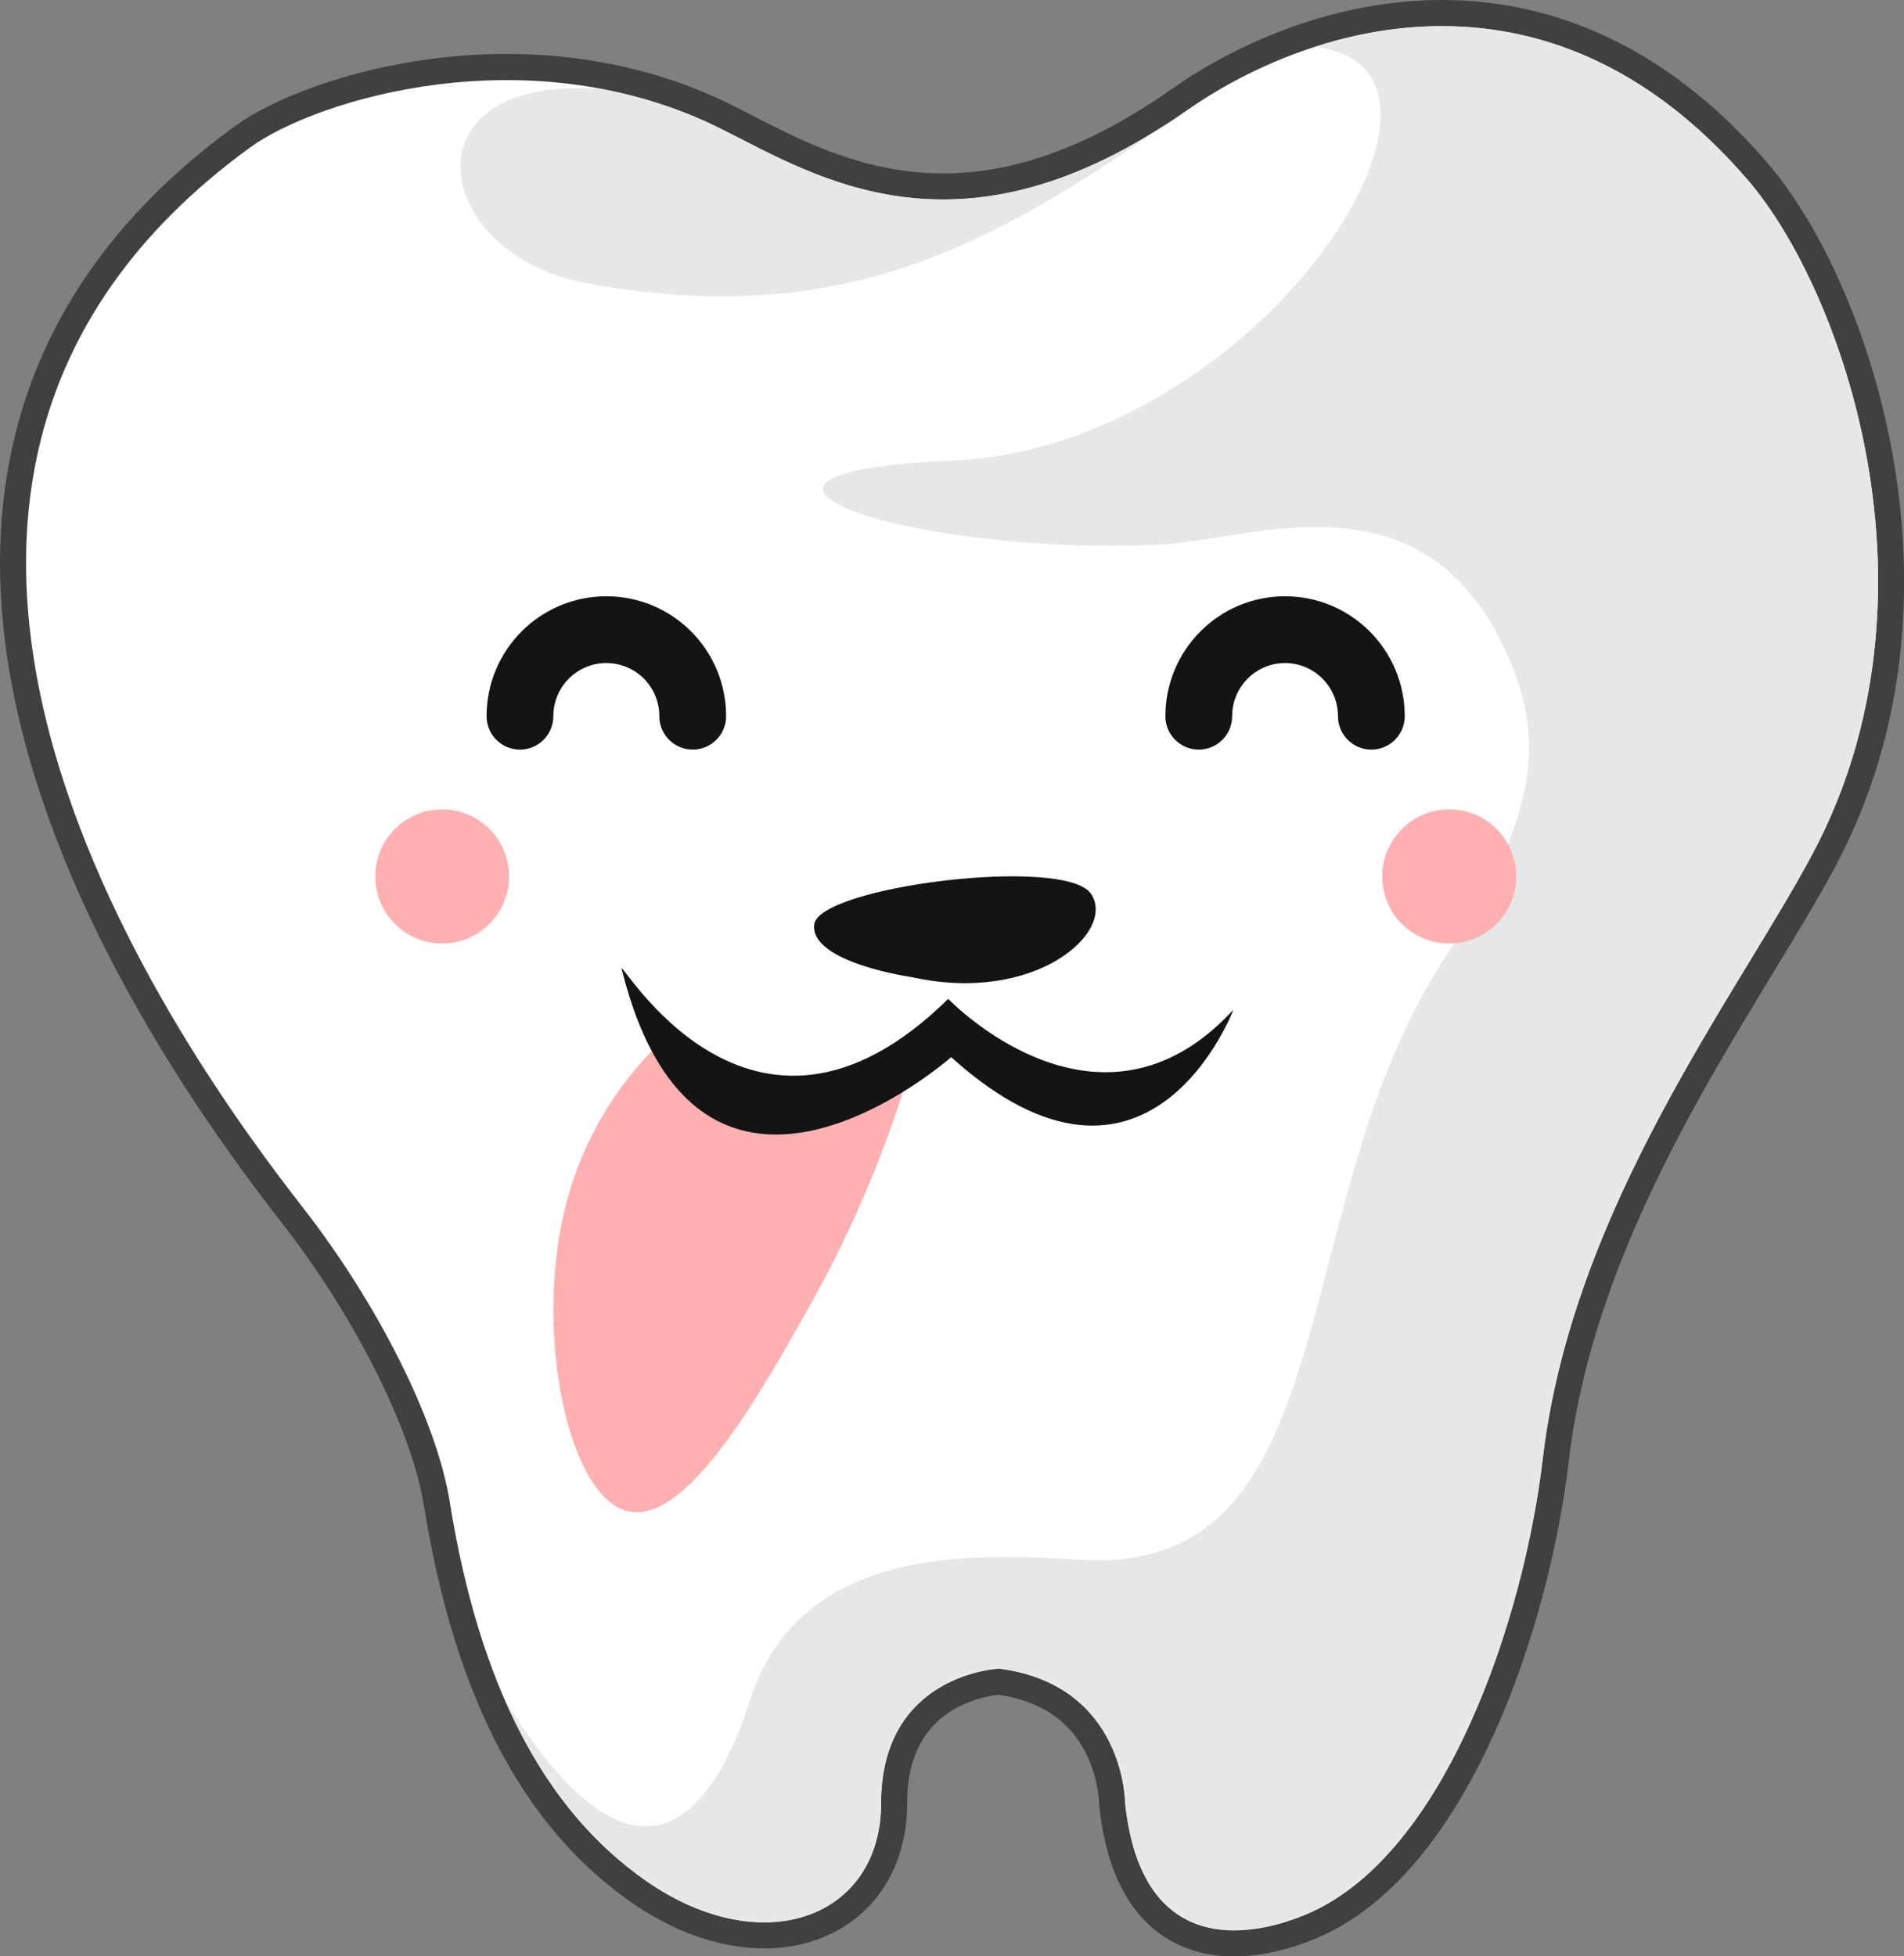
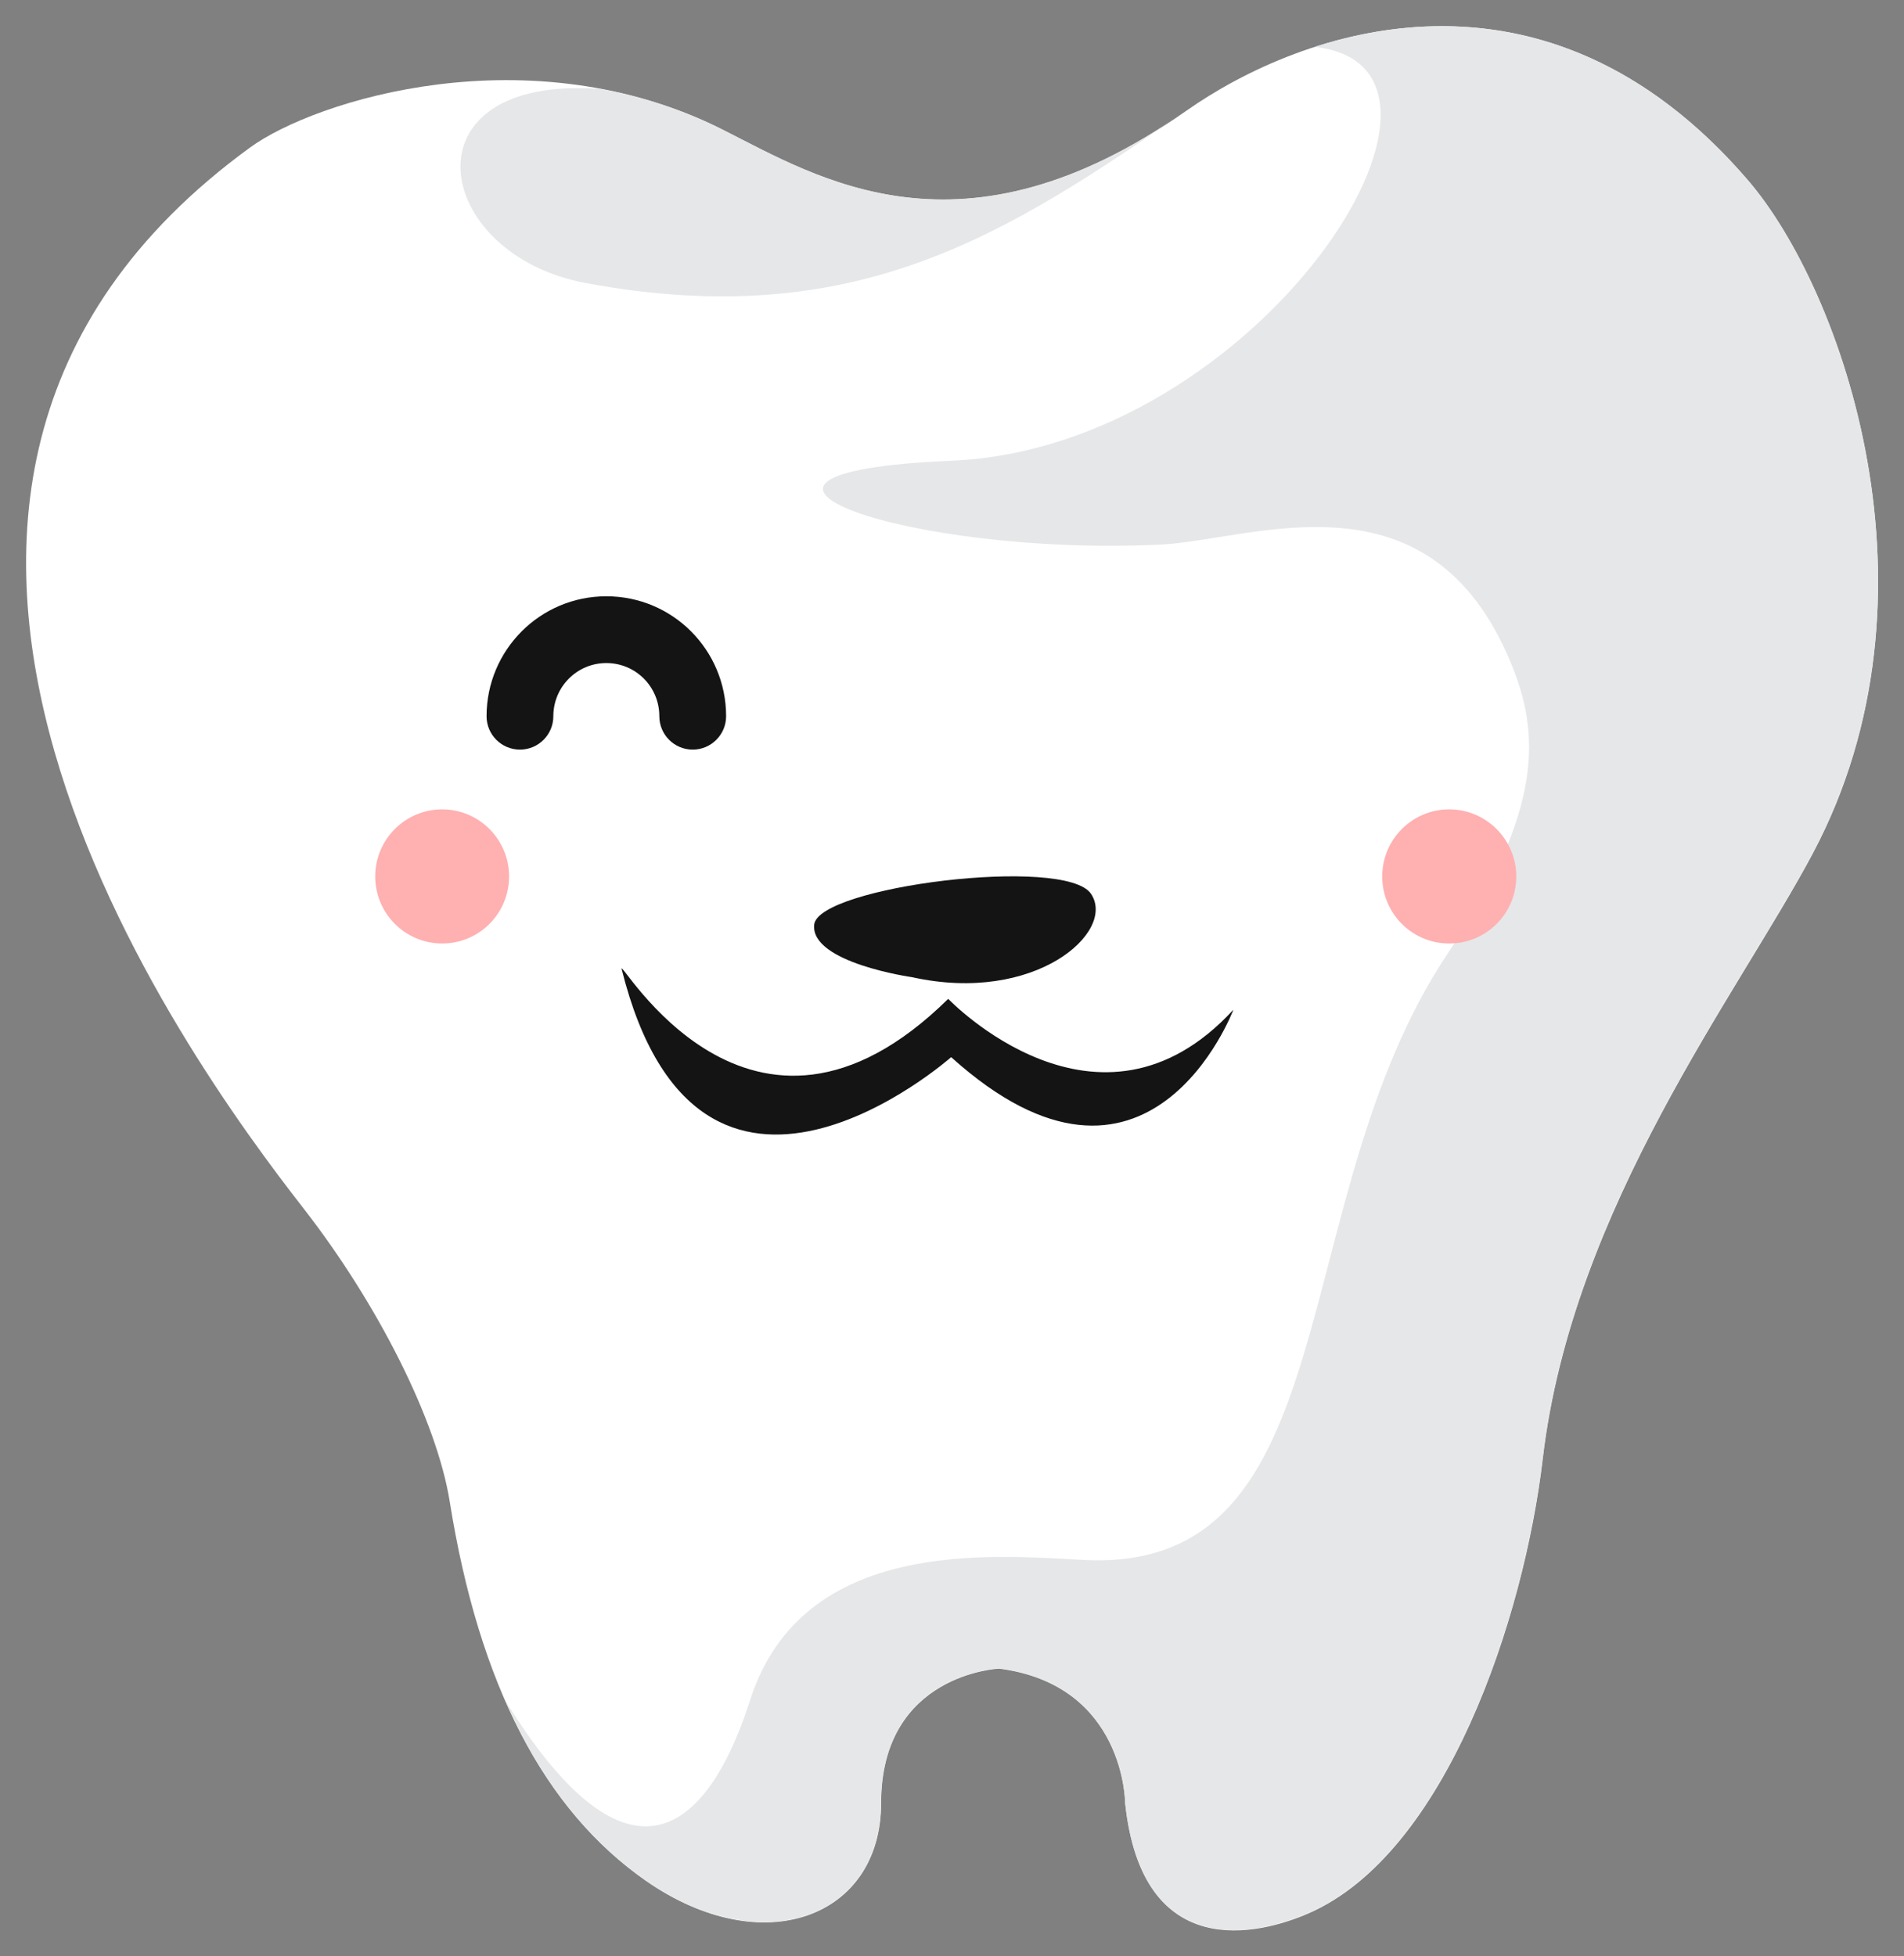
<svg xmlns="http://www.w3.org/2000/svg" width="73" height="75" viewBox="0 0 73 75" fill="none">
  <rect x="0" y="0" width="73" height="75" fill="#808080" stroke="none" />
-   <path d="M9.588 5.65C12.091 3.826 20.313 1.249 27.701 4.966C31.373 6.815 36.878 10.286 45.48 4.244C49.917 1.123 59.214 -2.164 67.013 6.904C70.647 11.128 74.761 22.805 69.509 32.702C66.659 38.072 60.282 46.266 59.15 55.917C58.436 62.002 55.453 71.051 50.163 73.35C48.286 74.167 43.792 75.3 43.142 69.126C43.142 69.126 43.142 64.592 38.307 63.965C38.307 63.965 33.782 64.155 33.782 69.126C33.782 73.502 29.256 75.224 24.769 72.103C20.863 69.379 18.367 64.592 17.242 57.563C16.742 54.454 14.48 49.971 11.623 46.304C7.18 40.605 -8.671 18.936 9.588 5.65Z" fill="#404040" />
-   <path fill-rule="evenodd" clip-rule="evenodd" d="M38.307 63.965C38.307 63.965 33.781 64.155 33.781 69.126C33.781 73.502 29.256 75.224 24.769 72.103C20.863 69.379 18.367 64.592 17.242 57.563C16.742 54.454 14.48 49.971 11.623 46.304C7.18 40.605 -8.671 18.936 9.588 5.65C12.091 3.826 20.313 1.249 27.701 4.966C27.913 5.073 28.131 5.185 28.355 5.3C32.018 7.184 37.374 9.938 45.48 4.244C49.917 1.123 59.214 -2.164 67.013 6.904C70.647 11.128 74.761 22.805 69.509 32.702C68.859 33.926 68.026 35.297 67.114 36.799C64.024 41.884 60.024 48.466 59.15 55.917C58.436 62.002 55.453 71.051 50.163 73.35C48.286 74.167 43.792 75.3 43.142 69.126C43.142 69.126 43.142 64.592 38.307 63.965ZM42.142 69.127V69.126L42.141 69.111C42.14 69.09 42.139 69.054 42.135 69.005C42.128 68.908 42.112 68.761 42.081 68.579C42.017 68.213 41.89 67.725 41.642 67.227C41.175 66.29 40.255 65.257 38.278 64.971C38.264 64.972 38.249 64.974 38.232 64.976C38.137 64.987 37.994 65.009 37.819 65.048C37.466 65.128 37.005 65.275 36.553 65.543C35.705 66.044 34.781 67.019 34.781 69.126C34.781 71.704 33.414 73.632 31.286 74.371C29.213 75.09 26.628 74.614 24.198 72.923L24.197 72.923C19.981 69.984 17.402 64.89 16.254 57.722C15.792 54.844 13.638 50.517 10.835 46.919C8.603 44.057 3.424 37.086 1.131 29.098C-0.018 25.092 -0.46 20.771 0.609 16.56C1.683 12.327 4.261 8.289 9 4.842C10.425 3.803 13.281 2.66 16.69 2.238C20.126 1.812 24.238 2.104 28.151 4.073L28.151 4.073C28.37 4.183 28.592 4.297 28.817 4.413C30.546 5.3 32.475 6.29 34.859 6.571C37.493 6.882 40.777 6.325 44.905 3.426C47.236 1.786 50.859 0.087 54.965 0.003C59.122 -0.081 63.68 1.495 67.771 6.252C69.727 8.526 71.727 12.678 72.578 17.502C73.432 22.345 73.148 27.977 70.392 33.171L70.392 33.171C69.728 34.423 68.879 35.819 67.971 37.313C67.882 37.46 67.792 37.608 67.702 37.757C66.686 39.43 65.599 41.238 64.567 43.175C62.502 47.051 60.688 51.385 60.144 56.033L60.144 56.033C59.776 59.163 58.828 63.049 57.284 66.465C55.758 69.842 53.556 72.966 50.562 74.267C49.569 74.699 47.711 75.303 45.933 74.826C45.007 74.577 44.125 74.04 43.439 73.092C42.765 72.16 42.322 70.89 42.147 69.231L42.142 69.179V69.13L42.142 69.128L42.142 69.127Z" fill="#404040" />
  <g clip-path="url(#clip0_2110_7)">
    <path d="M9.589 5.654C12.092 3.831 20.314 1.253 27.703 4.97C31.375 6.819 36.879 10.29 45.481 4.249C49.918 1.127 59.215 -2.16 67.013 6.908C70.648 11.132 74.762 22.809 69.51 32.706C66.66 38.076 60.283 46.27 59.151 55.921C58.437 62.006 55.454 71.055 50.164 73.354C48.287 74.171 43.794 75.305 43.142 69.13C43.142 69.13 43.142 64.596 38.308 63.969C38.308 63.969 33.782 64.159 33.782 69.13C33.782 73.506 29.257 75.228 24.77 72.107C20.864 69.384 18.368 64.596 17.243 57.567C16.744 54.458 14.481 49.975 11.624 46.308C7.181 40.609 -8.67 18.94 9.589 5.654Z" fill="white" />
    <path d="M45.475 4.242C36.879 10.283 31.368 6.813 27.696 4.964C26.167 4.192 24.599 3.704 23.057 3.413C15.372 2.824 16.535 9.758 22.469 10.853C32.847 12.778 38.63 8.954 45.475 4.242Z" fill="#E6E7E9" />
    <path d="M50.404 1.798C57.628 2.583 48.249 17.16 36.5 17.661C25.491 18.129 34.958 21.352 44.508 20.877C48.047 20.7 54.803 17.844 57.932 25.424C59.012 28.052 59.246 30.965 55.511 36.544C49.153 46.049 51.776 60.303 41.581 59.803C38.112 59.632 30.787 58.891 28.764 65.16C28.044 67.402 25.332 74.855 19.36 65.173C20.687 68.206 22.482 70.504 24.764 72.094C29.251 75.216 33.776 73.5 33.776 69.118C33.776 64.147 38.301 63.957 38.301 63.957C43.136 64.584 43.136 69.118 43.136 69.118C43.787 75.285 48.281 74.158 50.158 73.341C55.448 71.043 58.431 61.994 59.145 55.908C60.276 46.258 66.653 38.064 69.504 32.694C74.762 22.802 70.648 11.119 67.007 6.895C61.465 0.462 55.176 0.259 50.404 1.798Z" fill="#E6E7E9" />
    <path fill-rule="evenodd" clip-rule="evenodd" d="M23.247 25.419C22.125 25.419 21.215 26.33 21.215 27.457C21.215 28.164 20.642 28.737 19.935 28.737C19.228 28.737 18.655 28.164 18.655 27.457C18.655 24.924 20.703 22.859 23.247 22.859C25.789 22.859 27.839 24.916 27.839 27.457C27.839 28.164 27.265 28.737 26.559 28.737C25.852 28.737 25.279 28.164 25.279 27.457C25.279 26.325 24.37 25.419 23.247 25.419Z" fill="#141414" />
-     <path fill-rule="evenodd" clip-rule="evenodd" d="M49.267 25.419C48.153 25.419 47.241 26.328 47.241 27.457C47.241 28.164 46.668 28.737 45.961 28.737C45.254 28.737 44.681 28.164 44.681 27.457C44.681 24.925 46.728 22.859 49.267 22.859C51.801 22.859 53.858 24.914 53.858 27.457C53.858 28.164 53.285 28.737 52.578 28.737C51.871 28.737 51.298 28.164 51.298 27.457C51.298 26.327 50.386 25.419 49.267 25.419Z" fill="#141414" />
    <path d="M19.518 33.599C19.518 35.024 18.368 36.17 16.952 36.17C15.536 36.17 14.386 35.018 14.386 33.599C14.386 32.181 15.536 31.028 16.952 31.028C18.368 31.028 19.518 32.181 19.518 33.599Z" fill="#FFB0B1" />
    <path d="M58.134 33.599C58.134 35.024 56.983 36.17 55.562 36.17C54.139 36.17 52.995 35.018 52.995 33.599C52.995 32.181 54.146 31.028 55.562 31.028C56.977 31.028 58.134 32.181 58.134 33.599Z" fill="#FFB0B1" />
-     <path d="M25.168 40.115C24.22 41.053 22.375 43.167 21.604 46.568C20.542 51.248 21.774 57.225 23.974 57.909C26.262 58.619 29.143 53.458 31.172 49.829C33.138 46.302 34.275 43.053 34.92 40.894C34.465 41.28 31.792 43.459 28.524 42.439C26.862 41.92 25.743 40.793 25.174 40.122L25.168 40.115Z" fill="#FFB0B1" />
    <path d="M23.835 37.158C23.677 36.531 28.739 45.795 36.355 38.292C36.355 38.292 42.119 44.333 47.288 38.709C47.288 38.709 44.04 47.353 36.468 40.527C36.468 40.527 26.805 49.076 23.835 37.152V37.158Z" fill="#141414" />
    <path d="M34.971 37.462C34.971 37.462 31.065 36.911 31.216 35.448C31.368 33.986 40.842 32.801 41.828 34.264C42.814 35.721 39.685 38.507 34.971 37.462Z" fill="#141414" />
  </g>
  <defs>
    <clipPath id="clip0_2110_7">
      <rect width="71" height="73" fill="white" transform="translate(1 1)" />
    </clipPath>
  </defs>
</svg>